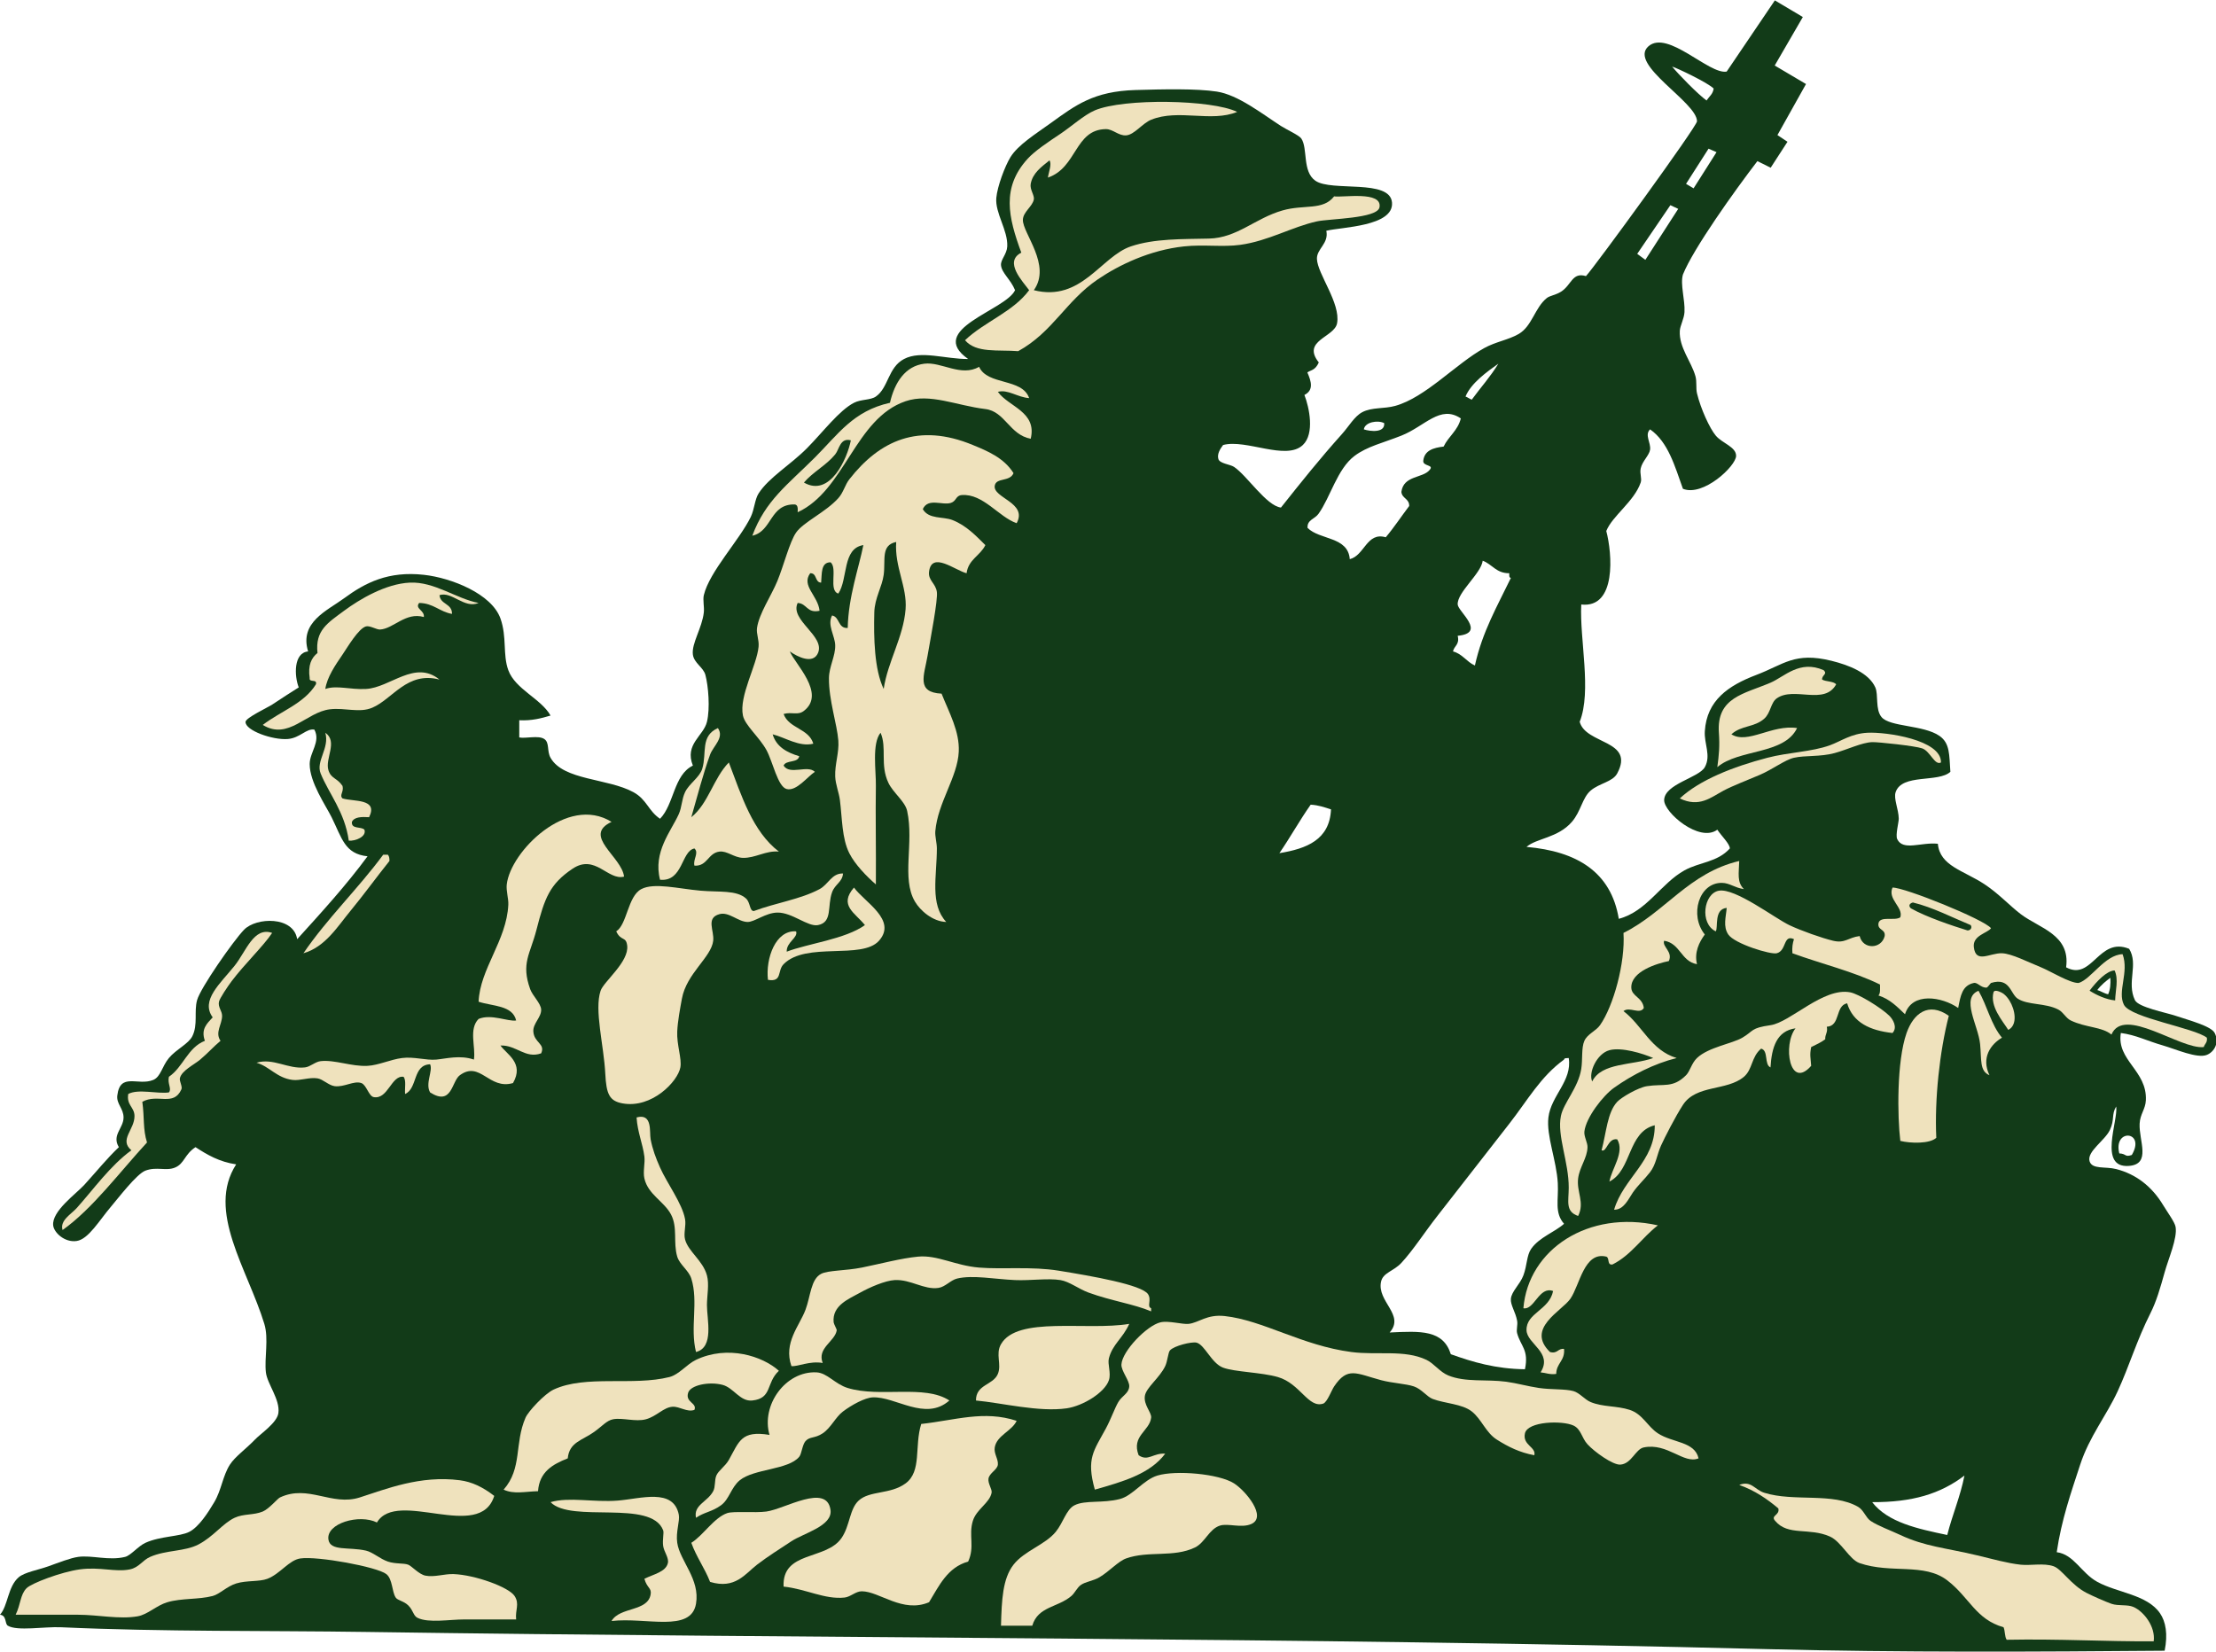
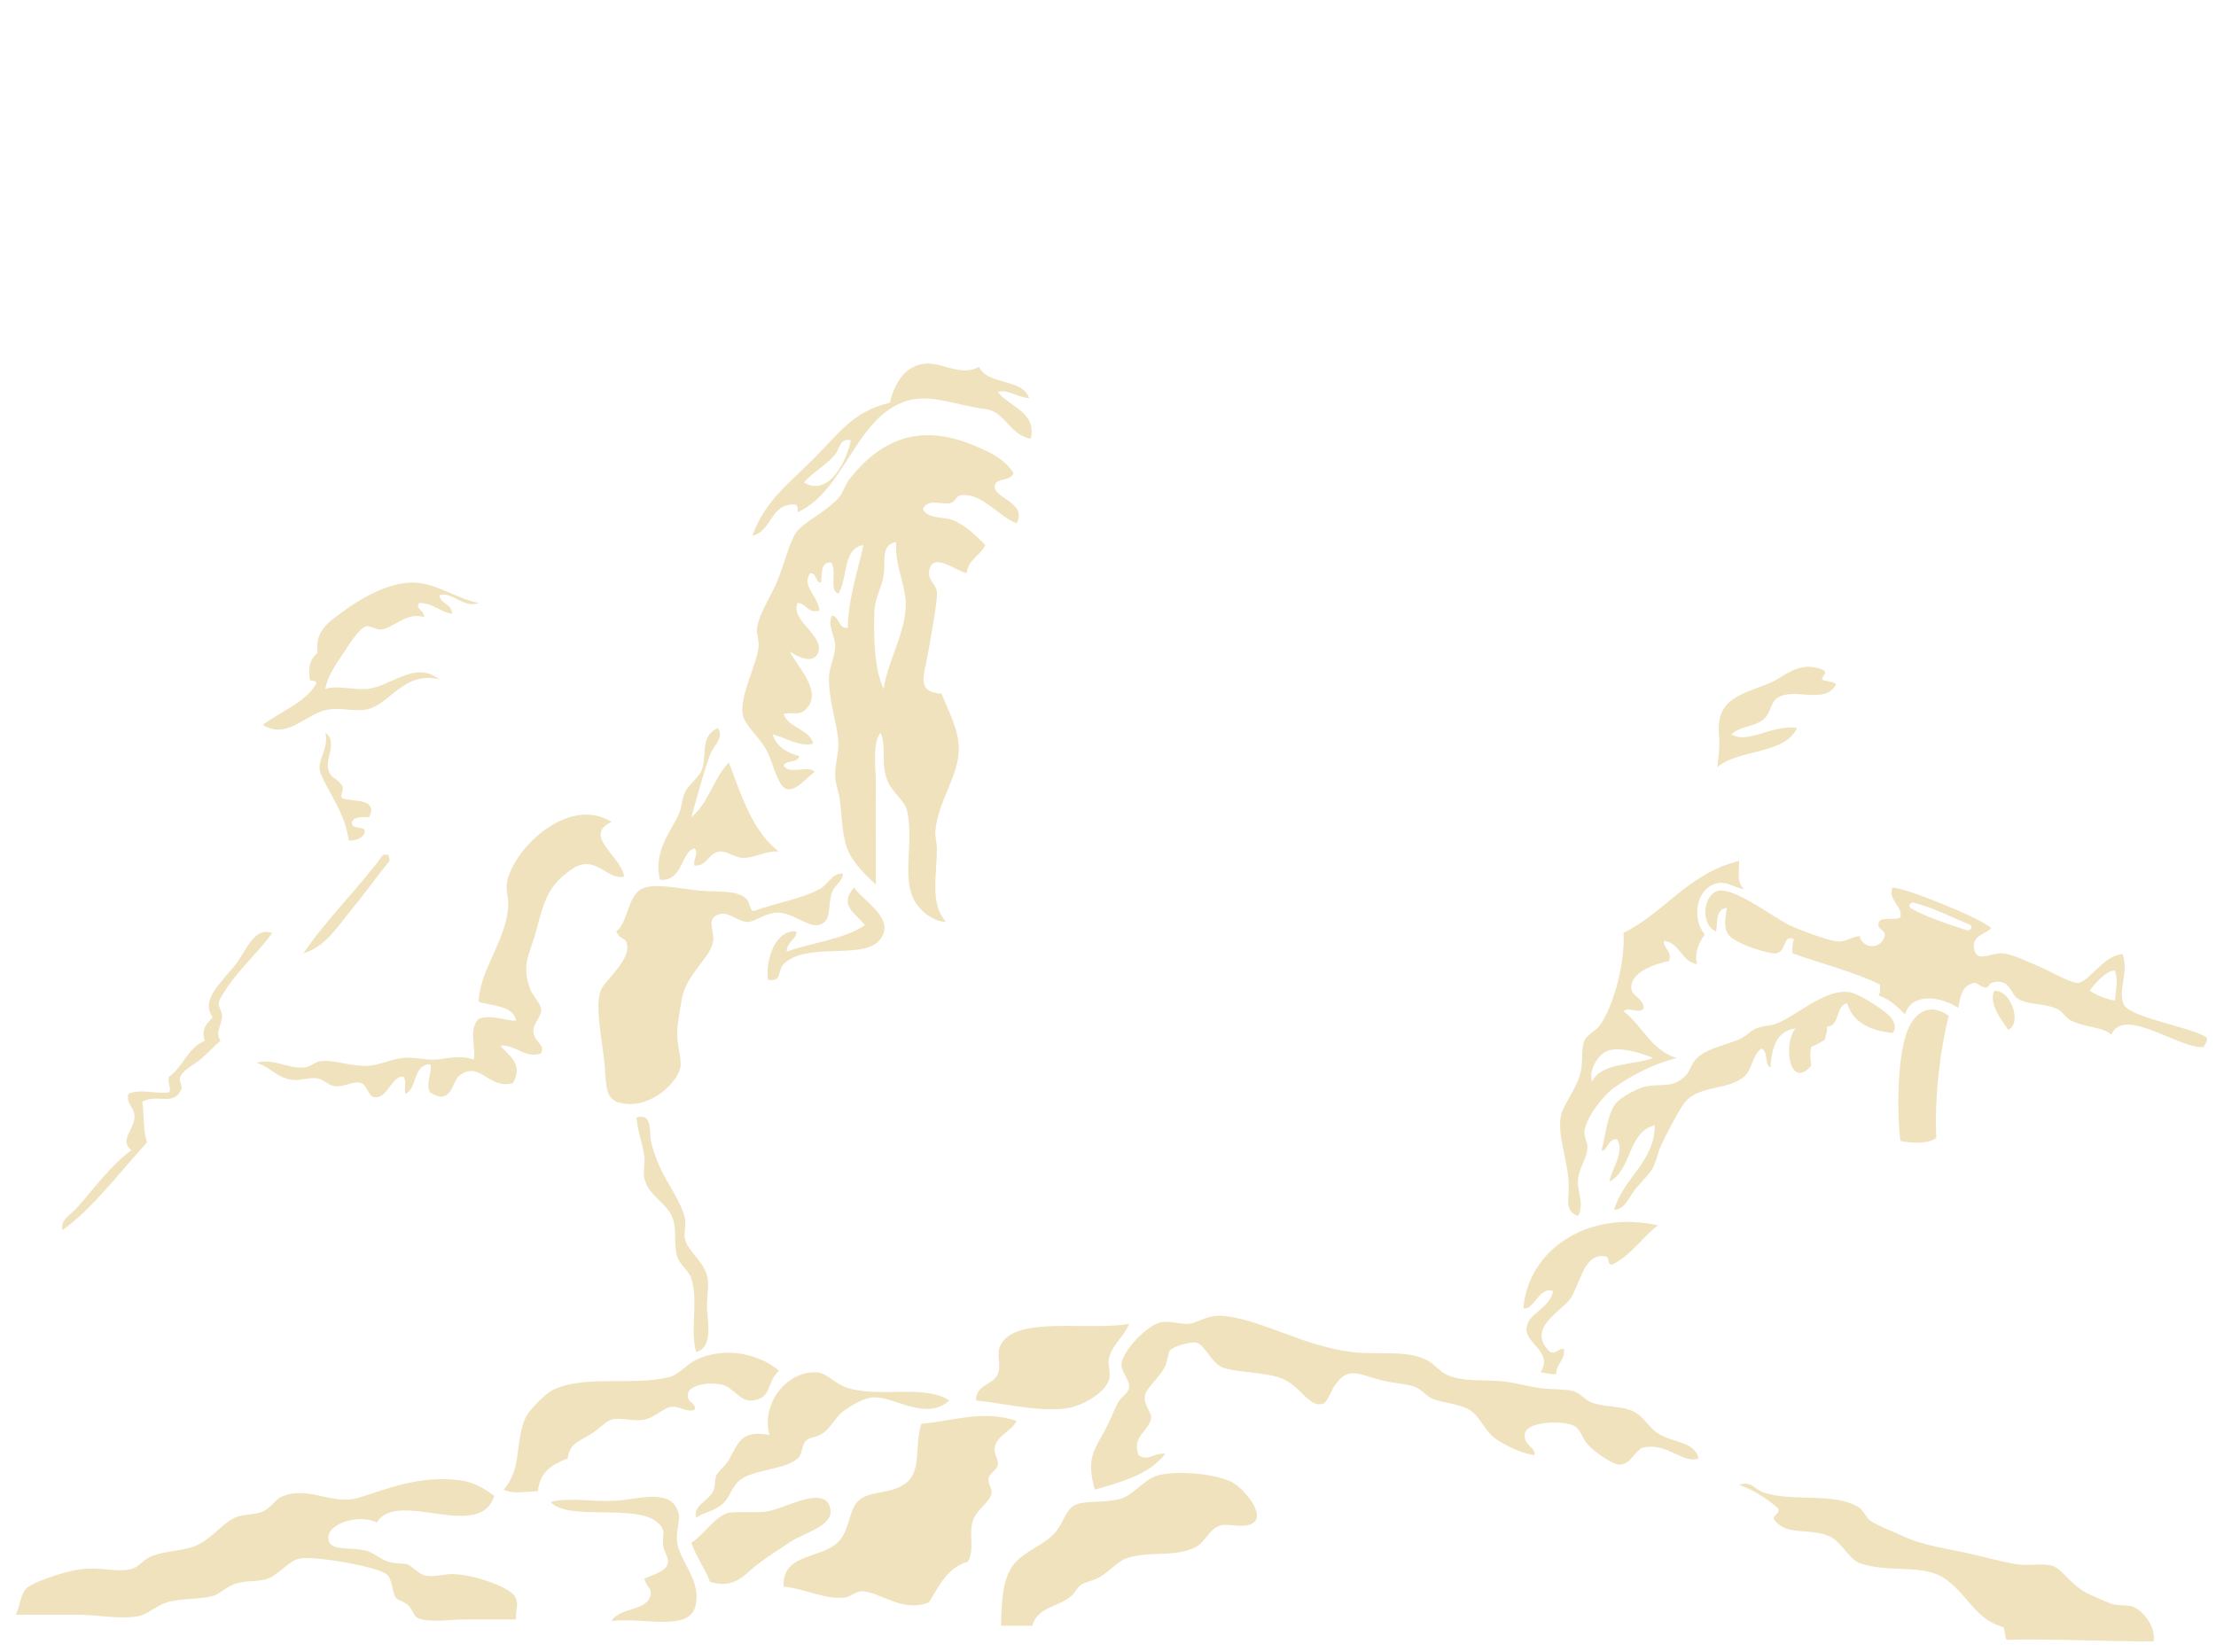
<svg xmlns="http://www.w3.org/2000/svg" viewBox="0 0 686.587 511.8" height="511.8" width="686.587" xml:space="preserve" id="svg2" version="1.1">
  <defs id="defs6" />
  <g transform="matrix(1.333,0,0,-1.333,0,511.8)" id="g10">
    <g transform="scale(0.1)" id="g12">
-       <path id="path14" style="fill:#123b18;fill-opacity:1;fill-rule:evenodd;stroke:none" d="m 4929.53,1438.08 c -10.45,-63.72 61.31,-87.19 58.17,-156.32 -0.94,-20.86 -13.46,-32.18 -14.54,-54.53 -1.91,-39.76 27.93,-94.52 -25.45,-98.16 -71.32,-4.86 -23.71,105.77 -29.08,138.15 -11.36,-19.13 -3.1,-30.06 -14.55,-54.53 -11.44,-24.51 -54.08,-50.21 -47.24,-72.72 5.89,-19.48 36.4,-11.7 61.79,-18.17 46.29,-11.81 83.09,-40.57 109.07,-83.62 10.11,-16.77 27.18,-39.692 29.08,-50.895 4.45,-26.453 -16.57,-73.406 -25.45,-105.418 -10.31,-37.129 -19.42,-68.195 -32.72,-94.523 -32.42,-64.18 -49.65,-123.914 -76.34,-181.766 -26.61,-57.617 -65.73,-105.148 -87.25,-170.859 -21.33,-65.156 -43.57,-128.457 -54.53,-203.586 40.06,-5.059 57.03,-48.621 94.51,-69.07 46.66,-25.442 115.31,-29.231 145.41,-72.707 13.52,-19.5 18.69,-48.82 10.92,-87.246 C 4738.22,-0.352 4418.46,-2.246 4107.95,5.742 3032.27,33.43 1892.35,30.344 850.668,45.734 619.613,49.152 380.355,45.801 141.777,56.641 103.004,58.398 40.012,47.062 18.176,60.273 10.785,64.746 15.922,84.211 0,85.723 18.773,106.836 17.969,151.16 43.621,172.969 c 13.605,11.57 45.926,17.148 69.074,25.449 22.571,8.098 50.821,19.297 69.078,21.816 32.067,4.414 71.403,-9.421 109.051,0 13.375,3.34 30.039,24.875 47.262,32.715 34.492,15.703 79.812,14.231 101.793,25.449 22.578,11.524 43.91,45.012 58.164,69.075 16.875,28.476 19.508,60.906 36.352,87.246 11.761,18.386 37.902,36.894 58.168,58.164 13.496,14.156 51.464,38.992 54.527,61.805 4.226,31.457 -26.035,67.812 -29.082,94.511 -3.789,33.211 6.972,77.989 -3.633,112.696 -38.879,127.246 -135.297,262.515 -65.437,370.815 -39.125,5.71 -67.352,22.32 -94.52,39.99 -25.77,-16.93 -25.629,-38.04 -47.262,-47.27 -21.109,-9 -42.531,2.65 -69.07,-7.27 -20.66,-7.72 -64.203,-65.21 -79.973,-83.61 -26.746,-31.2 -52.316,-75.956 -79.984,-79.98 -27.961,-4.07 -52.824,19.715 -54.531,36.36 -3.399,33.2 53.199,73.03 72.711,94.51 31.054,34.2 51.832,60.43 79.976,87.26 -17.055,28.06 10.942,43.96 10.906,69.07 -0.027,20.8 -16.859,31.59 -14.539,50.89 6.586,54.84 48.332,21.69 83.614,36.36 17.41,7.24 20.297,31.58 36.351,50.89 16.801,20.22 45.59,32.82 54.531,50.89 13.278,26.85 3.579,56.85 10.903,83.61 7.742,28.29 83.996,137.54 109.062,163.6 28.379,29.49 115.2,32.09 123.606,-21.82 56.453,62.3 113.207,124.31 163.59,192.68 -53.329,5.65 -59.352,42.04 -83.61,90.88 -13.625,27.42 -50.914,80.79 -50.898,123.6 0.008,27.37 25.98,51.72 10.902,79.98 -18.551,3.46 -33.199,-19.47 -61.797,-21.81 -35.117,-2.88 -99.472,20.04 -98.16,39.99 0.633,9.43 51.231,33.1 61.805,39.99 27.492,17.9 40.496,26.82 61.801,39.98 -10.43,26.74 -12.282,80.38 21.808,83.62 -20.992,67.94 44.633,94.92 83.613,123.6 49.602,36.48 103.118,63.64 185.407,54.53 64.37,-7.12 157.88,-44.35 178.13,-101.79 15.26,-43.29 4.88,-83.64 18.18,-119.96 16.26,-44.43 76.07,-66.12 98.15,-105.43 -21.51,-6.35 -43.38,-12.36 -72.71,-10.91 0,-13.32 0,-26.66 0,-39.98 15.23,-3.05 44.62,5.51 58.17,-3.64 12.71,-8.58 5.62,-27.83 14.54,-43.63 29.84,-52.83 133.25,-47.42 192.67,-79.97 31.19,-17.08 34.24,-43.06 61.81,-61.81 32.92,33.73 31.47,101.83 76.34,123.61 -19.92,49.84 24.72,68.67 32.72,101.79 7.61,31.5 3.21,83.32 -3.63,109.06 -4.72,17.71 -26.49,27.42 -29.09,47.26 -3.39,25.84 21.5,61.81 25.45,98.15 1.36,12.61 -2.65,28.86 0,39.99 13,54.67 83.08,128.17 109.05,181.77 8.55,17.61 9.34,40.7 18.18,54.53 23.77,37.17 74.31,66.61 112.7,105.43 37.09,37.48 74.41,87.55 109.06,105.42 16.41,8.46 38.43,5.88 50.9,14.54 29.36,20.41 28.18,67.7 65.43,87.25 39.45,20.7 95.57,-0.32 149.05,0 -98.65,69.13 86.92,112.58 109.06,159.95 -10.2,25.13 -31.23,40.08 -32.71,58.17 -1.07,12.95 13.69,25.46 14.54,43.62 1.74,37.51 -28.54,77.57 -25.45,112.7 2.35,26.77 20.05,73.83 32.72,94.52 17.58,28.74 58.58,54.05 94.51,79.98 57.15,41.23 99.32,73.5 196.31,76.34 63.98,1.88 142.15,3.6 189.04,-3.64 49.14,-7.57 103.97,-50.77 149.04,-79.97 12.97,-8.4 42.17,-21.53 47.27,-29.08 15.6,-23.09 1.84,-76.52 32.71,-98.16 37.52,-26.29 173.83,5.03 178.15,-50.89 4.28,-55.61 -118.28,-56.82 -152.7,-65.44 6.27,-29.93 -22.59,-41.78 -21.81,-65.44 1.19,-34.96 55.37,-102.74 46.83,-149.54 -6.01,-33 -83.1,-39.95 -42.5,-91.15 -8.49,-19.04 -18.94,-17.45 -26.58,-23.22 9.28,-21.28 15.12,-41.18 -6.83,-52.36 11.26,-28.98 24.23,-89.94 -3.64,-116.34 -39.24,-37.16 -131.83,14.47 -185.39,0 -6.76,-8.9 -14.51,-21.15 -10.92,-32.71 3.3,-10.59 27.15,-12.05 36.37,-18.18 30.27,-20.16 75.2,-90.51 109.04,-94.52 47.62,59.9 89.95,113.08 141.78,170.86 16.19,18.03 28.91,41.18 47.27,50.9 22.26,11.77 50.43,7.37 76.34,14.54 70.71,19.54 141.35,98.11 207.21,134.5 26.56,14.69 56.49,19.1 79.98,32.73 31.15,18.05 37.48,61.3 65.45,83.61 6.86,5.47 20.24,6.74 32.72,14.54 24.86,15.55 25.82,46.24 58.16,36.35 20.86,22.36 258.11,348.15 258.11,359.9 0.02,44.74 -161.27,132.47 -112.7,174.5 44.79,38.76 141.11,-66.61 181.66,-58.92 l 111.99,165.46 65.04,-38.65 -65.37,-112.76 72.73,-43.03 -66.4,-118.67 23.36,-15.54 -39.08,-60.32 -30.86,15.34 c -53.34,-69.53 -148.97,-203.55 -173.09,-263.67 -6.72,-23.06 5.24,-58.72 3.63,-87.26 -0.89,-15.71 -10.23,-31.44 -10.89,-43.61 -2.11,-38.75 26.64,-70.97 36.34,-105.43 3.66,-13.01 0.67,-27.71 3.64,-39.99 8.67,-35.79 29.33,-81.02 43.63,-98.15 14.88,-17.85 47.67,-26.16 47.24,-47.26 -0.46,-23.72 -76.66,-95.37 -123.59,-76.35 -18.89,52.62 -34.26,108.75 -76.35,138.15 -13.32,-12.72 2.25,-31.06 0,-47.26 -1.81,-13.14 -18.4,-27.01 -21.81,-43.63 -2.52,-12.29 3.2,-23.46 0,-32.72 -15.35,-44.47 -65.71,-77.1 -79.98,-112.69 13.86,-52.23 24.18,-180.1 -58.17,-170.86 -4.06,-81.57 24.73,-201.36 -3.63,-272.65 14.06,-53.12 129.06,-41.88 87.25,-119.97 -10.69,-19.96 -41.43,-22.58 -61.8,-39.99 -19.38,-16.57 -22.58,-48.41 -43.61,-72.7 -32.66,-37.68 -82.31,-37.8 -105.43,-58.17 116.97,-10.25 196.44,-58.01 214.47,-167.22 65.35,17.27 97.85,82.25 152.69,112.69 34.79,19.31 76.37,18.57 105.43,50.9 -0.04,10.81 -20.21,29.84 -29.08,43.63 -41.44,-30.86 -124.49,40.23 -123.61,69.06 1.15,37.46 80.76,51.55 94.53,76.35 14.96,26.94 -1.91,54.2 0,83.61 4.63,71.38 53.92,105.81 119.96,130.87 63.83,24.22 88.63,53.94 174.49,32.72 41.06,-10.15 86.76,-28.25 101.8,-61.81 7.69,-17.16 -0.49,-50.99 14.53,-69.07 19.2,-23.1 97.44,-17.98 134.51,-43.62 24.98,-17.26 22.56,-44.48 25.45,-83.61 -28.14,-25.79 -112.46,-3.56 -127.23,-47.26 -5.15,-15.22 6.92,-39.42 7.27,-61.81 0.12,-7.73 -8.03,-37.91 -3.63,-47.25 13.42,-28.56 56.15,-6.6 94.51,-10.91 4.73,-51.92 59.96,-61.95 109.06,-94.51 32.35,-21.47 59.06,-50.45 83.62,-69.08 43.26,-32.84 115.8,-47.58 105.42,-123.6 60.79,-32.81 75.41,72.03 146.53,42.98 22.22,-36.1 -6.41,-78 13.42,-119.33 7.95,-16.56 71.44,-28.64 94.53,-36.34 32.79,-10.96 82.75,-24.07 90.88,-39.99 11.29,-22.12 -0.59,-43.71 -18.19,-50.9 -22.36,-9.14 -72.5,13.4 -101.77,21.82 -37.99,10.91 -62.88,24.43 -98.17,29.08 z m -24.39,128.3 c 0.88,-14.02 -0.2,-27.77 -5.12,-38.27 -8.87,1.67 -17.6,7.73 -25.22,9.83 8.66,11.79 21.18,21.86 30.34,28.44 z m -938.62,2039.48 c -20.31,14.82 -64.57,60.05 -80,78.81 10.63,-2.93 83.75,-37.7 96.59,-51.1 -2.04,-13.25 -9.52,-17.32 -16.59,-27.71 z m 23.25,-120.13 -53.34,-84.06 -17.52,10.4 52.3,81.76 18.56,-8.1 z m -89.05,-131.82 -76.38,-118.47 -18.93,13.9 77.05,113.13 18.26,-8.56 z M 3482.66,2994 c -18.3,-30.17 -41.37,-55.56 -61.8,-83.61 -5.37,1.89 -9.16,5.38 -14.53,7.27 12.75,31.25 50.78,58.23 76.33,76.34 z m -265.37,-138.14 c 2.32,-23.23 -32.39,-19.48 -47.27,-14.54 2.38,16.91 32.05,22.18 47.27,14.54 z m 178.12,10.91 c -6.86,-28.28 -28.67,-41.6 -39.98,-65.44 -23.85,-2.81 -44.45,-8.87 -47.27,-32.72 -1.68,-13.86 26.51,-8.79 14.55,-21.81 -15.8,-19.28 -60.66,-12.27 -65.44,-50.9 1.5,-15.47 18.53,-15.4 18.18,-32.71 -18.36,-24.05 -35.08,-49.75 -54.53,-72.71 -44.36,13.01 -49.03,-42.31 -83.62,-50.89 -3.98,52.95 -69.7,44.2 -98.14,72.7 -1.27,18.94 16.41,20.17 25.45,32.72 27.56,38.27 43.57,104.35 83.61,134.51 29.67,22.36 65.92,30.11 109.05,47.26 54.92,21.83 90.37,72.44 138.14,39.99 z M 4566,409.27 c -9.77,-49.602 -28.01,-90.735 -39.98,-138.149 -69.16,14.477 -138.01,29.231 -174.5,76.352 93.28,-0.371 158.28,19.031 214.48,61.797 z m -919.75,970.64 c 8.36,-53.36 -41.11,-87.09 -47.25,-138.14 -5.13,-42.62 18.93,-100.12 21.8,-152.69 2.17,-39.24 -8.36,-68.38 14.55,-94.517 -21.39,-19.297 -57.52,-31.192 -76.35,-58.165 -10.74,-15.41 -9.31,-38.175 -18.16,-61.808 -7.95,-21.192 -27.48,-36.953 -29.08,-54.52 -1.31,-14.093 10.8,-30.488 14.53,-50.898 1.8,-9.836 -2.31,-20.762 0,-29.082 8.46,-30.664 27.64,-38.235 18.2,-83.672 -68.22,0.84 -121.4,16.738 -172.28,34.93 -17.95,56.984 -70.3,53.976 -142.25,50.5 36.43,40.925 -30.02,71.804 -19.94,118.203 4.57,21.109 29.22,24.168 47.25,43.633 27.44,29.609 54.21,71.511 83.61,109.046 54.75,69.91 111.56,143.32 167.23,214.5 42.65,54.54 72.4,109.32 127.24,149.04 0.59,4.27 6.62,3.07 10.9,3.64 z m -552.56,578.02 c -3.16,-70.76 -56.54,-91.31 -119.98,-101.79 25.2,36.61 47.15,76.45 72.72,112.69 18.41,-0.97 32.55,-6.21 47.26,-10.9 z m 334.45,334.45 c -19.35,8.52 -28.8,26.94 -50.89,32.72 2.55,13.18 15.93,15.56 10.89,36.35 67.97,6.43 0.92,56.39 0,72.71 -1.6,28.23 54.24,71.55 58.17,101.79 22.13,-8.17 31.23,-29.36 61.8,-29.08 -0.32,-5.16 -0.59,-10.3 3.65,-10.91 -31.12,-64.64 -66.41,-125.07 -83.62,-203.58 z M 4954.98,1154.51 c -17.01,-5.71 -12.07,3.02 -29.08,3.65 -14.65,58.79 62.28,52.54 29.08,-3.65 v 0" />
      <path id="path16" style="fill:#efe2bd;fill-opacity:1;fill-rule:evenodd;stroke:none" d="m 5122.21,1405.35 c -54.63,-5.92 -185.75,96.56 -214.5,29.08 -22.59,18.51 -58.92,15.64 -94.51,32.73 -11.46,5.5 -17.13,19.24 -29.08,25.45 -30.21,15.69 -70.88,9.85 -94.51,25.44 -17.03,11.23 -17.7,49.99 -61.82,36.36 -1.42,-0.45 -7.56,-10.9 -10.9,-10.91 -13.16,-0.03 -20.48,12.74 -29.08,10.91 -27.01,-5.78 -30.88,-29.29 -36.35,-58.17 -37.73,26.27 -107.4,37.74 -123.61,-14.54 -18.03,17.1 -35.08,35.19 -61.8,43.62 5.02,4.69 3.6,15.79 3.64,25.45 -61.7,30.38 -136.17,48.02 -203.58,72.71 -1.13,13.24 0.59,23.66 3.64,32.71 -25.37,11.85 -16.7,-26.65 -39.98,-32.71 -14.13,-3.68 -98.11,22.01 -112.7,43.62 -12.68,18.76 -5.27,41.34 -3.65,61.81 -30.22,-2.73 -19.38,-45.81 -25.43,-54.53 -38.01,18.13 -28.19,88.32 7.26,94.51 37.91,6.63 129.98,-63.97 163.6,-79.97 27.48,-13.1 76.5,-30.33 101.78,-36.36 28.02,-6.69 34.57,7.44 61.81,10.91 7.52,-31.8 50.53,-30.78 58.17,0 2.16,16.71 -16.39,12.7 -14.56,29.08 2.93,18.88 38.36,5.26 50.9,14.54 7.64,23.11 -30.11,41.67 -18.18,69.07 27.23,0.91 213.57,-74.23 229.02,-94.52 -8,-11.28 -42.91,-16.51 -39.98,-43.62 4.28,-39.66 37.23,-13.59 65.43,-14.54 22.39,-0.75 60.08,-20.3 90.9,-32.72 21.29,-8.58 67.38,-37.21 87.25,-36.35 28.75,8.36 60.95,65.64 102.2,66.92 15.45,-42.38 -12.81,-87.05 3.21,-117.82 15.84,-30.37 164.41,-53.62 192.67,-76.34 1.76,-11.44 -5.17,-14.21 -7.26,-21.82 z M 4915,1583.49 c -18.11,-0.57 -41.58,-25.07 -58.16,-47.06 15.99,-10.07 37.91,-20.54 59.43,-22.66 0.55,22.97 8.46,49.14 -1.27,69.72 z m -334.45,105.43 c -42.7,17.6 -87.85,41.21 -134.4,52.6 -3.32,-0.69 -13.1,-5.2 -4.84,-13.52 36.27,-20.57 97.93,-41.04 131.6,-51.45 6.93,-0.41 11.78,6.3 7.64,12.37 v 0" />
      <path id="path18" style="fill:#efe2bd;fill-opacity:1;fill-rule:evenodd;stroke:none" d="m 5005.88,23.926 c -115.86,-0.625 -217.66,6.027 -341.72,3.633 -4.96,7.148 -3.48,20.762 -7.28,29.082 -64.95,18.41 -78.97,69.238 -130.86,109.062 -53.75,41.242 -130.59,14.875 -203.58,39.992 -23.9,8.219 -42.69,49.989 -69.08,61.797 -48.24,21.59 -97.32,0.613 -127.25,36.356 -11.77,12.843 11.41,12.785 7.29,29.082 -26.33,22.148 -55.06,41.886 -90.88,54.531 27.77,11.055 36.09,-11.258 58.16,-18.184 68.85,-21.621 159.11,1.301 218.11,-32.714 13.01,-7.489 17.73,-24.93 29.08,-32.715 16.02,-10.985 46.27,-22.039 69.08,-32.727 57.48,-26.902 103.68,-29.578 178.13,-47.254 34.8,-8.262 70.25,-18.426 101.8,-21.816 22.91,-2.449 53.39,4.426 76.34,-3.633 19.07,-6.699 40.16,-43.055 76.33,-61.797 12.66,-6.551 44.2,-20.652 58.16,-25.449 16.2,-5.567 36.45,-1.082 50.9,-7.274 23.58,-10.089 51.9,-45.382 47.27,-79.972 v 0" />
      <path id="path20" style="fill:#efe2bd;fill-opacity:1;fill-rule:evenodd;stroke:none" d="m 4667.79,1445.34 c -13.45,21.42 -42.79,54.13 -34.33,87.25 1.7,6.65 12.44,2.61 18.43,-0.37 18.44,-9.15 33.7,-41.82 30.3,-65.19 -1.37,-9.5 -5.82,-17.47 -14.4,-21.69 v 0" />
-       <path id="path22" style="fill:#efe2bd;fill-opacity:1;fill-rule:evenodd;stroke:none" d="m 4624.16,1339.92 c -23.48,9.86 -18.09,35.93 -21.8,72.71 -4.41,43.48 -45.48,107.04 -3.65,123.6 19.96,-34.58 29.45,-79.63 54.53,-109.06 -26.13,-15.26 -48.81,-46.62 -29.08,-87.25 v 0" />
+       <path id="path22" style="fill:#efe2bd;fill-opacity:1;fill-rule:evenodd;stroke:none" d="m 4624.16,1339.92 v 0" />
      <path id="path24" style="fill:#efe2bd;fill-opacity:1;fill-rule:evenodd;stroke:none" d="m 4500.57,1194.5 c -15,-14.35 -59.94,-13.11 -83.62,-7.26 -6.83,55.9 -8.75,184.53 14.53,250.84 16.02,45.55 50.9,73.17 98.17,39.99 -21.35,-83.12 -33.28,-193.96 -29.08,-283.57 v 0" />
-       <path id="path26" style="fill:#efe2bd;fill-opacity:1;fill-rule:evenodd;stroke:none" d="m 4511.46,2066.99 c -14.41,-8.04 -24.86,26.09 -43.61,32.72 -16.42,5.79 -103.1,15.05 -116.33,14.54 -24.53,-0.95 -57.52,-17.36 -87.26,-25.45 -33.21,-9.05 -68.6,-5.02 -94.51,-10.91 -21.02,-4.77 -49.44,-26.95 -79.98,-39.98 -29.95,-12.78 -63.17,-25.42 -83.62,-36.36 -29.98,-16.04 -56.44,-40.01 -101.77,-18.17 45.62,42.66 123.18,73.51 203.57,94.51 49.32,12.9 103.05,13.65 145.41,29.09 25.86,9.42 48.96,27.07 87.25,29.08 42.98,2.26 172.09,-16.25 170.85,-69.07 v 0" />
      <path id="path28" style="fill:#efe2bd;fill-opacity:1;fill-rule:evenodd;stroke:none" d="m 4398.77,1438.08 c -52.38,5.77 -92.03,24.3 -105.43,69.07 -28.28,-5.65 -15.02,-52.84 -47.25,-54.53 2.8,-13.7 -4.43,-17.39 -3.63,-29.08 -9.59,-7.4 -21.44,-12.5 -32.73,-18.19 -3.69,-18.79 -1.31,-23.63 0,-43.62 -49.89,-56.81 -66.59,48.78 -36.35,87.25 -43.63,-6.06 -55.41,-43.95 -58.17,-90.88 -15.17,6.64 -4.17,39.43 -21.81,43.62 -23.13,-19.4 -19.53,-48.15 -39.98,-65.44 -39.61,-33.51 -110.74,-17.64 -141.78,-65.43 -17.68,-27.22 -43.03,-76.98 -50.9,-94.52 -9.47,-21.08 -11.52,-43.89 -25.45,-61.8 -13.47,-17.34 -27.61,-29.49 -39.98,-47.26 -9.98,-14.33 -20.74,-40.5 -43.63,-39.99 21.5,73.38 95.06,112.89 94.51,196.31 -63.2,-15.56 -53.03,-104.49 -105.41,-130.88 5.41,30.49 36.04,67.88 18.17,98.16 -22.07,3.81 -24.34,-31.27 -36.35,-25.45 11.23,41.79 13.22,87.83 36.35,112.7 9.68,10.42 48.41,33.11 69.08,36.35 39.14,6.14 60.17,-5.25 90.88,25.45 9.45,9.46 12.69,27.81 25.45,39.99 26.36,25.16 81.71,33.32 105.43,47.26 27.12,15.96 18.71,22.43 65.42,29.08 46.37,6.6 122.62,88.54 185.42,76.34 19.98,-3.88 72.3,-36.24 90.87,-54.52 7.84,-7.72 19.83,-26.63 7.27,-39.99 v 0" />
      <path id="path30" style="fill:#efe2bd;fill-opacity:1;fill-rule:evenodd;stroke:none" d="m 4267.91,2248.75 c -27.44,-49.99 -97.71,-4.29 -138.14,-32.71 -14.22,-10 -13.95,-33.79 -29.09,-47.26 -23.24,-20.69 -53.34,-15.22 -76.34,-36.35 37.98,-23.8 93.92,23.31 152.67,14.54 -29.78,-62.31 -135.8,-48.39 -185.39,-90.88 3.85,28.46 5.8,48.93 3.63,79.97 -5.8,82.65 58.99,90.18 119.96,116.33 32.45,13.91 67.64,53.78 123.62,29.09 9.78,-9.46 -4.45,-10.97 -3.65,-21.82 9.31,-5.24 25.64,-3.44 32.73,-10.91 v 0" />
      <path id="path32" style="fill:#efe2bd;fill-opacity:1;fill-rule:evenodd;stroke:none" d="m 4053.42,1772.53 c -21.64,3.22 -33.05,14.23 -50.9,14.54 -54.04,0.95 -76.13,-75.68 -39.98,-119.97 -13.07,-17.85 -24.92,-41.62 -18.18,-69.07 -37.21,6.42 -38.7,48.56 -76.35,54.53 -5.26,-13.99 20.94,-25.42 10.92,-47.26 -27.66,-5.51 -88.36,-24.15 -87.25,-61.8 0.59,-20.54 26.15,-22.21 29.08,-47.26 -9.41,-16.24 -33.12,4.23 -47.26,-7.28 43.98,-33.56 63.86,-91.23 123.59,-109.05 -53.01,-13.35 -103.13,-39.07 -145.41,-69.07 -25.98,-18.45 -65.35,-69.41 -69.06,-101.8 -1.31,-11.27 7.5,-25.67 7.26,-36.34 -0.58,-25.57 -18.45,-46.03 -21.81,-72.71 -3.95,-31.44 15.84,-55.95 0,-87.26 -30.08,10.47 -21.98,33.6 -21.82,65.45 0.29,59.89 -27.66,121.25 -18.16,167.22 6.29,30.5 40.33,65.55 47.24,109.06 3.56,22.28 -0.06,49.13 7.29,65.43 7.24,16.15 26.74,22.68 36.34,36.36 31.16,44.32 58.93,144.61 54.54,214.48 97.07,48.34 151.5,139.33 269.02,167.24 -0.78,-29.25 -5.72,-48.93 10.9,-65.44 z m -312.64,-374.44 c -29.3,-7.97 -49.33,-52.36 -40,-72.71 21.17,44.28 93.67,37.21 141.78,54.53 -23.85,10.51 -73.56,25.85 -101.78,18.18 v 0" />
      <path id="path34" style="fill:#efe2bd;fill-opacity:1;fill-rule:evenodd;stroke:none" d="m 3947.99,449.258 c -34.65,-14.094 -71.92,36.555 -127.23,25.449 -19.51,-3.918 -28.3,-38.113 -54.53,-39.988 -17.36,-1.242 -60.12,29.5 -76.35,47.254 -13.75,15.05 -14.82,35.351 -32.71,43.625 -26.31,12.156 -106.45,9.832 -112.7,-18.176 -6.17,-27.637 26.49,-31.582 21.8,-50.887 -33.87,6.192 -60.53,19.442 -87.25,36.348 -25.48,16.14 -35.54,47.664 -58.16,65.437 -22.58,17.754 -62.42,18.301 -90.88,29.082 -13.42,5.078 -25.78,23.039 -43.63,29.082 -18.65,6.321 -50.02,7.481 -76.33,14.543 -57.7,15.477 -77.62,32.176 -109.06,-14.543 -6.19,-9.179 -16.19,-36.921 -25.45,-39.988 -34.55,-11.437 -53.28,46.777 -105.43,61.797 -38.3,11.043 -99.9,11.668 -127.23,21.816 -27.03,10.028 -42.69,53.457 -61.81,58.164 -10.98,2.704 -52.49,-7.343 -61.8,-18.175 -4.2,-4.891 -5.57,-25.145 -10.9,-36.356 -13.11,-27.551 -44.1,-49.719 -47.27,-69.074 -3.47,-21.277 15.96,-38.836 14.56,-50.887 -3.7,-31.34 -46.35,-42.258 -29.09,-87.246 21.84,-15.293 33.66,5.606 61.8,3.629 -35.16,-47.242 -99.43,-65.367 -163.59,-83.609 -20.31,72.519 -2.54,89.949 25.44,141.773 12.47,23.09 20.69,47.602 29.09,61.801 8.85,14.969 24.35,19.812 25.45,36.355 0.88,13.457 -18.91,35.95 -18.19,50.899 1.51,31.066 59.14,90.812 90.88,98.152 18.73,4.328 51.04,-5.281 65.45,-3.64 23.65,2.695 42.17,22.714 83.61,18.183 89.38,-9.773 179.42,-68.535 294.46,-83.613 60.19,-7.891 123.44,6.094 174.51,-18.184 17.66,-8.398 31.13,-28.289 50.88,-36.347 40.19,-16.407 88.55,-8.36 134.51,-14.539 24.37,-3.282 51.29,-10.899 76.35,-14.543 28.83,-4.2 60.35,-1.786 79.98,-7.274 14.28,-3.996 26.13,-19.687 39.98,-25.449 28.48,-11.816 60.94,-8.352 90.88,-18.176 30.41,-9.969 41.25,-38.75 65.45,-54.531 34.43,-22.449 85.48,-18.535 94.51,-58.164 v 0" />
      <path id="path36" style="fill:#efe2bd;fill-opacity:1;fill-rule:evenodd;stroke:none" d="m 3853.48,990.93 c -37,-28.45 -61.88,-69.004 -105.43,-90.891 -13.46,-2.547 -6.27,15.547 -14.55,18.184 -51.82,12.629 -61.43,-66.59 -83.62,-98.153 -20.19,-28.761 -104,-68.554 -47.24,-123.605 18.02,-4.695 17.85,8.801 32.71,7.265 2.5,-27.937 -17.93,-32.968 -18.18,-58.164 -15.47,-2.148 -24.04,2.618 -36.35,3.633 29.34,46.328 -32.05,65.996 -32.71,98.156 -0.84,40.028 52.85,46.426 61.79,90.887 -32.56,12.285 -43.71,-45.078 -69.06,-39.988 11.33,137.207 151.33,228.946 312.64,192.676 v 0" />
-       <path id="path38" style="fill:#efe2bd;fill-opacity:1;fill-rule:evenodd;stroke:none" d="m 2366.61,3023.09 c -47.27,3.78 -97.41,-5.13 -123.6,25.45 45.31,43.15 111.37,65.55 149.05,116.32 -14.74,20.24 -59.6,66.25 -18.18,87.25 -30.42,82.48 -46.44,150.97 14.54,218.12 16.87,18.57 48.26,39.42 76.35,58.17 25.13,16.79 55.25,44.04 79.98,54.53 67.09,28.46 272.05,25.18 330.82,-3.63 -60.43,-24.87 -136.37,7.59 -199.94,-18.19 -20.22,-8.18 -39.11,-35.04 -58.17,-36.34 -17.83,-1.22 -30.75,14.8 -47.27,14.54 -72.44,-1.17 -66.46,-89.51 -134.51,-112.7 1.61,12.42 9.66,31.32 3.64,39.99 -18.71,-15.12 -38.97,-29.28 -43.62,-54.53 -2.45,-13.3 9.2,-26.64 7.26,-36.35 -3.3,-16.63 -24.95,-28.79 -25.44,-47.26 -0.82,-31.08 67.19,-105.28 25.44,-163.6 110.33,-28.08 156,78.29 225.4,101.79 54.61,18.5 120.64,16.74 181.76,18.18 65.66,1.56 106.85,47.11 170.88,65.44 50.58,14.48 93.86,-0.81 119.96,32.72 18.59,-3.35 112.5,13.58 105.43,-25.45 -4.77,-26.32 -116.33,-26.33 -145.43,-32.72 -57.76,-12.69 -113.01,-45.57 -178.13,-54.53 -41.25,-5.68 -85.29,1.27 -130.88,-3.64 -79.31,-8.54 -150.62,-42.9 -199.93,-76.34 -75.07,-50.9 -104.55,-122.49 -185.41,-167.22 v 0" />
      <path id="path40" style="fill:#efe2bd;fill-opacity:1;fill-rule:evenodd;stroke:none" d="m 2399.33,60.273 c -24.24,0 -48.47,0 -72.7,0 1.66,60.149 3.76,109.192 29.08,141.778 25.11,32.344 73.39,46.105 98.15,76.347 17.41,21.25 24.43,52.168 43.62,61.797 25.09,12.578 64.98,4.082 105.43,14.543 30.33,7.852 54.77,44.688 87.25,54.532 42.98,13.035 143.12,4.207 178.14,-18.176 27.21,-17.41 77.48,-78.164 39.98,-94.52 -23.08,-10.07 -53.85,2.332 -72.71,-3.633 -25.37,-8.031 -34.57,-39.492 -58.17,-50.902 -49.53,-23.941 -108.3,-6.949 -159.94,-25.445 -18.44,-6.594 -38.42,-29.668 -61.81,-43.625 -14.87,-8.867 -32.21,-10.067 -43.62,-18.172 -8.54,-6.067 -13.9,-18.676 -21.82,-25.449 -31.54,-27.024 -77.62,-23.996 -90.88,-69.075 v 0" />
-       <path id="path42" style="fill:#efe2bd;fill-opacity:1;fill-rule:evenodd;stroke:none" d="m 2675.63,798.254 c 0,-2.422 0,-4.844 0,-7.277 -39.91,16.984 -92.53,24.289 -145.42,43.632 -23.35,8.528 -44.43,25.637 -65.44,29.082 -29,4.747 -70.01,-1.562 -105.43,0 -47.36,2.082 -98.17,12.258 -134.5,3.633 -15.39,-3.652 -27.53,-19.472 -43.63,-21.816 -33.75,-4.891 -64.32,20.234 -101.79,18.183 -22.21,-1.218 -58.08,-16.855 -79.98,-29.082 -26.47,-14.785 -65.66,-29.699 -61.8,-69.074 0.38,-3.883 7.52,-16.531 7.27,-18.18 -4.03,-26.66 -46.26,-41.164 -32.72,-76.339 -30.33,5.382 -57.91,-8.965 -72.7,-7.274 -18.87,54.52 18.57,93.086 32.72,130.879 12,32.07 12.3,71.043 36.35,83.613 15.96,8.34 57.87,7.129 94.51,14.539 45.19,9.133 90.99,21.653 130.88,25.45 44.94,4.277 85.94,-20.828 141.78,-25.45 54.41,-4.5 121.77,3.059 185.4,-7.273 77.85,-12.637 192.85,-32.715 207.21,-54.531 9.04,-13.711 -3.52,-28.711 7.29,-32.715 v 0" />
      <path id="path44" style="fill:#efe2bd;fill-opacity:1;fill-rule:evenodd;stroke:none" d="m 2624.73,761.895 c -15.1,-33.907 -38.66,-46.875 -47.27,-79.969 -3.58,-13.781 5.51,-34.141 0,-50.899 -9.47,-28.781 -60.47,-60.019 -98.15,-65.441 -64.63,-9.285 -150.35,12.578 -210.85,18.184 -0.14,37.871 39.75,35.148 50.9,61.796 9.33,22.317 -6.06,45.84 7.27,69.075 37.98,66.191 198.56,30.644 298.1,47.254 v 0" />
      <path id="path46" style="fill:#efe2bd;fill-opacity:1;fill-rule:evenodd;stroke:none" d="m 2362.98,2623.2 c -41.68,14.5 -77.71,68.93 -127.24,65.43 -14.65,-1.03 -12.32,-13.95 -25.45,-18.17 -20.24,-6.52 -52.95,12.57 -65.43,-14.54 13.94,-24.17 46.74,-16.66 69.07,-25.45 32.61,-12.83 55.21,-37.35 76.34,-58.17 -11.7,-24.65 -39.53,-33.18 -43.63,-65.43 -26.37,6.52 -81.21,52.07 -87.24,3.63 -2.54,-20.4 15.51,-26.98 18.18,-47.26 2.47,-18.85 -14.24,-105.1 -21.82,-149.05 -7.77,-45.05 -26.78,-84.3 32.72,-87.24 18.01,-45.04 42,-87.68 39.99,-134.51 -2.55,-59.28 -48.84,-118.59 -54.53,-185.4 -0.97,-11.33 3.66,-27.33 3.64,-39.99 -0.16,-65.39 -16.64,-129.62 21.81,-170.87 -31.91,1.03 -60.5,26.61 -72.71,47.27 -31.96,54.04 -1.82,136.1 -18.18,210.84 -4.9,22.43 -32.39,41.78 -43.62,65.44 -19.92,41.97 -2.94,81.62 -18.18,116.33 -20.57,-25.26 -10.28,-88.5 -10.9,-123.6 -1.13,-63.48 0.63,-149.92 0,-229.02 -20.39,17.69 -48.31,45.82 -61.81,72.7 -17.33,34.52 -16.42,81.32 -21.81,123.6 -2.22,17.42 -10.17,36.03 -10.91,54.53 -1.12,28.68 9.41,55.85 7.28,83.62 -2.94,38.3 -22.36,94.29 -21.82,145.41 0.29,26.64 15.33,51.31 14.54,76.34 -0.68,21.99 -19.16,46.94 -7.27,69.07 18.24,-3.57 13.2,-30.43 36.36,-29.08 1.42,72.6 26.18,140.9 36.35,192.67 -49.34,-7.61 -35.39,-78.51 -58.16,-112.69 -23.49,6.8 -1.09,59.5 -18.18,72.71 -22.88,-0.15 -19.77,-26.29 -21.81,-47.27 -15.27,0.49 -8.99,22.52 -25.45,21.82 -21.3,-29.32 18.1,-51.82 21.81,-87.25 -29.56,-6.54 -29.02,17.02 -50.89,18.17 -19.15,-39.85 64.31,-76.61 47.26,-116.33 -11.5,-26.78 -47.02,-9.41 -65.44,3.64 10.79,-28.05 84.78,-97.84 32.72,-138.14 -14.58,-11.29 -27.38,-1.69 -47.26,-7.27 12.14,-33.91 58.65,-33.46 69.07,-69.07 -32.83,-8.1 -65.11,14.49 -94.52,21.81 8.59,-28.99 32.87,-42.27 61.8,-50.89 -2.99,-16.4 -30.68,-8.11 -36.35,-21.82 14.17,-22.93 55.9,2.29 72.71,-14.54 -17.01,-10.84 -42.64,-45.63 -65.44,-39.99 -21,5.19 -32.45,64.1 -47.26,90.88 -16.61,30.06 -49.78,57.25 -54.53,79.98 -9.45,45.32 32.22,116.35 36.35,159.95 1.51,15.87 -5.54,29.89 -3.63,43.63 4.65,33.39 32.97,74.37 47.26,109.06 14.74,35.77 28.46,90.94 43.58,112.74 16.93,24.41 68.7,47.23 98.15,79.97 11.94,13.27 15.48,30.85 25.45,43.63 70.76,90.59 161.33,132.06 287.24,79.93 32.6,-13.49 72.17,-29.41 94.52,-65.43 -8.72,-20.85 -40.24,-9.65 -43.62,-29.08 -5,-28.64 77.15,-39.41 50.89,-87.25 z m -258.11,-199.95 c 4.02,51.95 -26.01,98.76 -21.81,156.32 -36.17,-7.53 -24.43,-41.15 -29.08,-76.34 -3.73,-28.16 -20.95,-53.85 -21.82,-87.25 -1.53,-58.96 -0.03,-132.81 21.82,-178.13 9.13,62.9 45.87,120.63 50.89,185.4 v 0" />
      <path id="path48" style="fill:#efe2bd;fill-opacity:1;fill-rule:evenodd;stroke:none" d="m 2362.98,536.504 c -10.79,-23.801 -46.22,-33.809 -50.89,-61.797 -2.41,-14.394 8.6,-27.383 7.27,-39.988 -1.31,-12.309 -19.77,-19.289 -21.82,-32.715 -1.71,-11.25 8.88,-24.57 7.27,-32.727 -4.73,-24.062 -35.15,-37.929 -43.62,-65.429 -10.37,-33.614 5.08,-60.02 -10.91,-94.52 -48.22,-13.586 -67.44,-56.164 -90.88,-94.523 -61.28,-26.16 -115.13,25.285 -156.33,25.449 -14.12,0.059 -26.14,-13.047 -39.98,-14.539 -46.22,-5.012 -89.86,20.066 -141.78,25.445 -3.75,83.578 98.33,60.735 134.51,112.699 19.86,28.536 18.42,67.364 39.98,87.246 25.82,23.79 73.6,13.829 109.07,39.989 38.19,28.164 20.04,86.347 36.35,138.144 78.91,8.645 145.78,32.297 221.76,7.266 v 0" />
      <path id="path50" style="fill:#efe2bd;fill-opacity:1;fill-rule:evenodd;stroke:none" d="m 2206.66,583.77 c -55.89,-49.227 -124.91,9.601 -178.14,7.265 -18.56,-0.808 -48.83,-17.566 -69.06,-32.715 -17.64,-13.203 -27.87,-37.976 -47.27,-50.898 -18.53,-12.344 -30.1,-6.844 -39.98,-18.176 -7.41,-8.492 -8.86,-29.469 -14.55,-36.355 -25.3,-30.614 -104.88,-27.442 -138.14,-54.532 -20.18,-16.433 -24.22,-44.031 -43.63,-58.164 -21.2,-15.449 -38.59,-15.664 -58.16,-29.082 -6.36,29.922 26.63,36.7 39.99,61.809 5.56,10.449 2.65,25.125 7.28,36.348 4.7,11.453 20.74,21.558 29.07,36.355 24.04,42.664 28.31,69.172 94.52,58.164 -20.05,69.57 37.68,148.82 109.06,145.41 25.23,-1.199 42.9,-27.215 72.71,-36.347 75.26,-23.075 178.72,8.859 236.3,-29.082 v 0" />
      <path id="path52" style="fill:#efe2bd;fill-opacity:1;fill-rule:evenodd;stroke:none" d="m 1784.96,1561.68 c -5.74,49.64 17.67,116.11 65.43,112.7 5.2,-14.95 -22.79,-24.76 -21.81,-47.27 47.98,18.68 135.89,28.92 181.77,61.81 -22.38,28.19 -61.54,45.71 -25.45,87.24 24.8,-34.13 100.9,-75.34 58.17,-123.6 -39.6,-44.73 -169.6,-1.6 -221.76,-54.53 -15.14,-15.36 -2.3,-42.1 -36.35,-36.35 v 0" />
      <path id="path54" style="fill:#efe2bd;fill-opacity:1;fill-rule:evenodd;stroke:none" d="m 1959.46,1808.88 c -1.51,-20.07 -18.66,-24.73 -25.46,-43.63 -11.64,-32.33 1.71,-69.65 -32.71,-76.33 -23.64,-4.59 -59.75,29.61 -94.52,29.08 -27.18,-0.41 -52.93,-21.98 -69.07,-21.82 -22.07,0.24 -43.35,24.31 -65.44,18.19 -32.21,-8.94 -11.87,-37.91 -14.54,-61.81 -4.29,-38.39 -61.98,-75.87 -72.7,-134.51 -4.03,-21.98 -9.74,-51.73 -10.91,-76.34 -1.47,-30.78 11.06,-63.1 7.27,-83.61 -6.12,-33.07 -66.52,-96.03 -134.51,-83.62 -30.38,5.55 -37.61,21.37 -39.99,69.07 -3.29,65.86 -25.89,147.93 -10.91,192.68 7.3,21.8 66.76,67.25 61.8,105.42 -2.82,21.79 -14.53,9.22 -25.44,32.73 25.4,16.1 26.69,81.4 58.16,98.15 29.79,15.85 86.6,0.88 138.15,-3.64 42.43,-3.71 83.38,1.9 105.42,-18.18 10.26,-9.34 7.99,-29.55 18.17,-29.08 51.82,19.31 108.01,27.09 152.69,50.9 20.56,10.95 28.24,37.21 54.54,36.35 v 0" />
      <path id="path56" style="fill:#efe2bd;fill-opacity:1;fill-rule:evenodd;stroke:none" d="m 1650.45,162.063 c -12.54,32.292 -31.8,57.871 -43.62,90.886 27.16,16.719 52.8,58.606 83.61,69.074 14.54,4.942 64.12,0.055 90.88,3.633 42.67,5.711 140.42,66.66 149.05,3.629 5.1,-37.215 -62.01,-53.738 -90.88,-72.703 -26.38,-17.312 -57.07,-36.805 -79.98,-54.531 -27.54,-21.297 -50.78,-57.676 -109.06,-39.988 v 0" />
      <path id="path58" style="fill:#efe2bd;fill-opacity:1;fill-rule:evenodd;stroke:none" d="m 1810.41,1859.78 c -30.43,2.87 -54.43,-15.24 -83.62,-14.55 -20.6,0.49 -36.91,16.8 -54.53,14.55 -27.06,-3.46 -27.58,-34.3 -58.16,-32.72 -3.79,14.89 11.19,29.73 0,39.99 -30.9,-5.77 -26.22,-77.77 -79.98,-72.71 -16.64,64.68 25.58,112.55 43.62,152.68 7.21,16.02 6.69,34.27 14.55,50.9 9.44,20.01 33.85,34.22 39.98,54.52 11.13,36.87 -5.14,75.83 36.36,94.53 15.53,-22.28 -10.92,-41.84 -18.18,-61.81 -16.24,-44.64 -29.7,-97.25 -43.62,-145.41 39.78,31.71 51.73,91.26 87.24,127.24 29.7,-78.16 55.24,-160.47 116.34,-207.21 v 0" />
      <path id="path60" style="fill:#efe2bd;fill-opacity:1;fill-rule:evenodd;stroke:none" d="m 1614.1,561.953 c -17.32,-6.191 -34.26,8.34 -50.9,7.277 -21.09,-1.359 -36.76,-22.257 -61.8,-29.082 -24.02,-6.554 -54.26,4.102 -76.34,0 -14.73,-2.746 -25.12,-15.793 -43.63,-29.093 -28.45,-20.438 -58.07,-23.789 -61.8,-61.797 -34.75,-13.723 -65.89,-31.055 -69.07,-76.336 -30.17,-0.762 -56.17,-7.59 -79.98,3.633 43.74,49.566 24.72,106.855 50.9,167.226 6.43,14.844 44.31,55.586 65.43,65.43 74.62,34.766 184.43,7.723 269.02,29.09 22.55,5.695 40.38,29.824 61.8,39.98 73.79,35.032 154.79,8.684 192.68,-25.437 -30.53,-28.559 -14.94,-64.043 -61.8,-69.074 -28.42,-3.055 -43.31,29.582 -69.08,36.347 -31.55,8.293 -74.4,-0.613 -79.98,-18.172 -7.28,-22.941 21.21,-23.359 14.55,-39.992 v 0" />
      <path id="path62" style="fill:#efe2bd;fill-opacity:1;fill-rule:evenodd;stroke:none" d="m 1617.73,696.465 c -14.22,57.226 6.14,116.289 -10.9,170.859 -5.85,18.723 -27.2,32.395 -32.72,50.899 -9.86,33.047 1.59,67.687 -14.54,98.157 -16.05,30.27 -53.28,46.11 -61.8,83.61 -3.65,16.06 1.93,35.85 0,50.89 -3.89,30.14 -15.86,56.01 -18.18,90.89 37.83,10.52 29.48,-34.08 32.71,-50.9 4.4,-22.8 11.75,-42.82 21.82,-65.44 16.65,-37.39 51.63,-83.59 58.17,-119.96 2.83,-15.763 -3.81,-32.763 0,-47.267 7.42,-28.281 41.42,-48.867 50.89,-83.613 5.65,-20.711 0.08,-46.688 0,-69.07 -0.13,-33.528 17.27,-98.086 -25.45,-109.055 v 0" />
      <path id="path64" style="fill:#efe2bd;fill-opacity:1;fill-rule:evenodd;stroke:none" d="m 1421.42,71.184 c 19.46,33.457 83.89,21.16 90.88,61.796 2.64,15.309 -8.43,14.415 -14.53,36.356 22.09,10.898 49.53,15.898 54.53,36.359 2.97,12.176 -8.92,25.985 -10.91,39.981 -2.04,14.297 2.33,30.262 0,36.355 -27.84,72.746 -213.76,15.782 -261.75,65.442 43.35,12.656 99.91,-0.871 156.32,3.632 53.49,4.266 129.38,29.668 141.78,-32.714 2.94,-14.746 -7.4,-39.973 -3.63,-65.442 6.26,-42.324 53.51,-84.609 43.62,-141.777 -11.71,-67.703 -115.69,-30.762 -196.31,-39.988 v 0" />
      <path id="path66" style="fill:#efe2bd;fill-opacity:1;fill-rule:evenodd;stroke:none" d="m 1450.5,1801.61 c -37.77,-9.8 -67.1,53.82 -119.96,18.18 -52.67,-35.52 -64.58,-67.61 -83.61,-141.78 -14.72,-57.35 -36.26,-77.71 -14.55,-138.15 5.5,-15.26 24.85,-32.95 25.45,-47.25 0.74,-17.94 -19.35,-32.38 -18.18,-50.9 1.7,-26.69 28.58,-28.37 18.18,-50.9 -36.8,-13.24 -57.53,19.63 -94.52,18.19 13.9,-20.31 55.92,-40.5 29.09,-87.26 -55.98,-16.45 -76.22,52.79 -123.61,18.18 -19.34,-14.13 -17.88,-72.45 -69.063,-39.99 -11.969,20.65 7.063,50.23 0,65.44 -41.012,-1.41 -28.614,-56.22 -58.172,-69.07 -1.184,13.36 3.109,32.18 -3.633,39.98 -28.41,4.09 -35.906,-52.8 -69.074,-47.26 -11.895,2 -16.84,28.42 -29.082,32.72 -17.164,6.05 -39.668,-10.03 -61.801,-7.27 -13.942,1.74 -27.18,16.17 -39.992,18.18 -19.645,3.07 -40.207,-5.94 -58.164,-3.63 -36.723,4.71 -52.996,31.1 -83.614,39.98 39.254,11.7 73.352,-15.46 112.696,-10.9 12.332,1.42 23.672,13.13 36.359,14.54 33.027,3.68 71.719,-12.91 109.059,-10.91 25.679,1.39 53.074,14.66 79.972,18.18 28.063,3.66 55.68,-5.91 79.979,-3.64 22.73,2.13 55.03,11.14 87.25,0 4.68,29.2 -12.68,70.77 10.91,94.52 29.44,12.28 67.94,-6.55 87.25,-3.63 -8.1,35.53 -54.4,32.85 -87.25,43.62 3.08,76.4 65.04,142.1 69.07,225.39 0.71,14.74 -5.35,32.12 -3.64,47.27 8.64,76.4 140.74,209.31 243.57,145.41 -68.74,-32.14 23.82,-80.76 29.08,-127.24 v 0" />
      <path id="path68" style="fill:#efe2bd;fill-opacity:1;fill-rule:evenodd;stroke:none" d="m 1199.67,74.816 c -42.62,0 -81.15,0 -119.97,0 -35.5,0 -83.063,-8.859 -109.059,3.633 -10.313,4.961 -9.465,16.922 -21.817,29.09 -10.301,10.137 -24.484,11.262 -29.082,18.176 -9.015,13.555 -7.031,42.918 -21.808,54.531 -21.395,16.793 -159.836,42.227 -199.946,36.348 -26.164,-3.828 -46.679,-35.793 -76.343,-47.258 -18.817,-7.273 -48.387,-3.398 -72.707,-10.906 -21.278,-6.575 -38.77,-24.961 -54.536,-29.082 -33.242,-8.692 -71.957,-4.68 -105.422,-14.543 -25.406,-7.489 -45.484,-28.582 -69.074,-32.715 -42.551,-7.461 -92.324,3.633 -138.133,3.633 -46.32,0 -92.625,0 -145.421,0 11.863,23.918 10.508,46.855 25.449,61.797 11.414,11.418 80.113,37.644 123.597,43.632 47.29,6.504 82.235,-6.961 116.336,0 21.606,4.407 29.329,21.231 47.258,29.082 37.418,16.379 80.207,11.973 112.696,29.082 34.882,18.372 55.828,48.711 83.617,61.797 20.718,9.766 44.269,5.715 65.433,14.543 14.793,6.172 34.141,29.969 39.989,32.715 65.812,30.957 120.136,-20.781 185.402,0 60.805,19.375 140.586,51.992 232.661,39.988 27.87,-3.632 53.28,-15.671 79.98,-36.347 -33.24,-107.727 -225.563,16.984 -272.653,-61.809 -41.113,20.395 -118.832,-2.039 -112.695,-39.988 4.422,-27.324 47.769,-16.387 87.246,-25.438 15.934,-3.656 32.687,-19.316 50.898,-25.449 17.86,-6.015 36.539,-3.125 47.258,-7.277 8.301,-3.203 24.977,-22.473 39.989,-25.438 21.027,-4.179 43.937,4.434 65.437,3.633 49.84,-1.875 128.34,-30.226 141.78,-50.898 12.24,-18.828 1.19,-32.051 3.64,-54.532 v 0" />
      <path id="path70" style="fill:#efe2bd;fill-opacity:1;fill-rule:evenodd;stroke:none" d="m 1112.42,2437.79 c -33.74,-13.93 -61.66,27.48 -90.89,18.18 1.93,-22.3 29.56,-18.91 29.08,-43.62 -28.98,4.94 -42.94,24.9 -76.337,25.44 -10.906,-13.56 12.922,-16.67 10.907,-32.71 -42.403,12.21 -70.524,-27.24 -101.789,-29.08 -8.157,-0.49 -23.68,9.73 -32.723,7.27 -17.609,-4.81 -43.262,-48.97 -54.523,-65.44 -16.989,-24.84 -36.11,-52.94 -39.993,-79.98 26.782,9.29 57.481,-2.01 94.516,0 56.488,3.06 113.504,68.68 170.862,21.81 -75.182,19.84 -108.94,-45.41 -156.315,-65.43 -30.16,-12.75 -62.926,0.43 -98.16,-3.64 -55.2,-6.38 -96.547,-72.85 -156.317,-36.35 41.047,31.65 96.004,49.41 123.602,94.51 3.496,13.2 -16.336,3.06 -14.539,14.55 -4.254,29.7 3.976,46.91 18.172,58.16 -5.711,52.68 23.808,69.95 61.8,98.16 35.774,26.56 96.555,62.78 152.688,65.43 57.429,2.72 108.269,-37.6 159.959,-47.26 v 0" />
      <path id="path72" style="fill:#efe2bd;fill-opacity:1;fill-rule:evenodd;stroke:none" d="m 705.258,1623.48 c 56.105,82.04 126.734,149.55 185.402,229.03 3.637,0 7.274,0 10.906,0 2.829,-3.24 3.907,-8.21 3.637,-14.54 -30.43,-37.98 -59.769,-78.59 -90.887,-116.34 -29.851,-36.21 -58.589,-83.83 -109.058,-98.15 v 0" />
      <path id="path74" style="fill:#efe2bd;fill-opacity:1;fill-rule:evenodd;stroke:none" d="m 857.938,1939.75 c -18.059,1.1 -34.575,0.65 -39.985,-10.9 -1.808,-17.57 21.363,-10.15 29.09,-18.17 5.652,-16.35 -21.715,-26.9 -36.359,-25.45 -9.43,67.11 -46.637,109.67 -65.434,156.31 -11.578,28.71 21.199,58.66 10.902,94.52 29.899,-20.9 -1.363,-60.18 7.27,-87.25 6.445,-20.18 19.683,-17.07 32.723,-36.35 3.589,-14.23 -8.036,-21.11 0,-29.08 25.964,-7.92 83.488,0.27 61.793,-43.63 v 0" />
      <path id="path76" style="fill:#efe2bd;fill-opacity:1;fill-rule:evenodd;stroke:none" d="m 632.551,1670.73 c -19.832,-30.07 -65.145,-73.45 -94.52,-112.69 -8.488,-11.34 -27.422,-39.35 -29.082,-47.26 -2.676,-12.72 7.168,-20.99 7.274,-32.71 0.168,-19.91 -17.223,-38.79 -3.641,-58.18 -15.668,-12.94 -29.516,-28.71 -47.262,-43.62 -14.328,-12.04 -43.445,-25.67 -47.25,-43.62 -1.359,-6.4 6.395,-19.28 3.629,-25.45 -18.32,-40.91 -55.261,-9.26 -90.883,-29.08 5.207,-38.01 1.059,-63.49 10.907,-94.51 -62.875,-68.04 -126.739,-154.36 -196.309,-203.59 -6.738,22.48 20.082,36.84 32.715,50.9 38.707,43.08 78.18,98.9 127.242,134.5 -29.336,24.46 7.832,47.93 7.266,79.98 -0.367,20.76 -18.953,24.75 -14.539,50.9 23.207,12.59 67.988,-0.29 94.519,3.63 7.188,8.27 -3.863,20.32 0,36.35 33.219,22.53 43.539,67.95 83.617,83.61 -9.816,27.56 5.129,40.34 18.168,54.54 -28.89,39.52 17.84,78.71 50.903,119.96 26.703,33.34 44.406,91.35 87.246,76.34 v 0" />
      <path id="path78" style="fill:#efe2bd;fill-opacity:1;fill-rule:evenodd;stroke:none" d="m 1854.03,2648.65 c 0.54,9.01 0.68,17.64 -7.27,18.17 -57.91,0.96 -51.62,-62.29 -98.15,-72.71 30.57,82.2 81.94,118.3 145.41,181.77 54.46,54.47 89.11,108.1 174.5,127.24 10.91,47.49 35.65,85.41 79.97,90.88 39.67,4.91 85.47,-31.51 127.24,-7.27 19.46,-43.56 100.28,-25.75 116.33,-72.71 -26.65,1.62 -49.53,20.96 -72.7,14.55 24.91,-34.9 91.43,-46.12 76.34,-109.07 -49.22,9.15 -59.78,63.61 -105.43,69.07 -67.34,8.08 -128.73,37.48 -185.4,18.19 -117.86,-40.13 -140.52,-206.99 -250.84,-258.11 z m 123.6,167.23 c -25.18,6.48 -26.62,-20.77 -36.36,-32.72 -20.86,-25.62 -51.02,-40.21 -72.7,-65.45 60.97,-35.3 101.17,56.8 109.06,98.17 v 0" />
    </g>
  </g>
</svg>